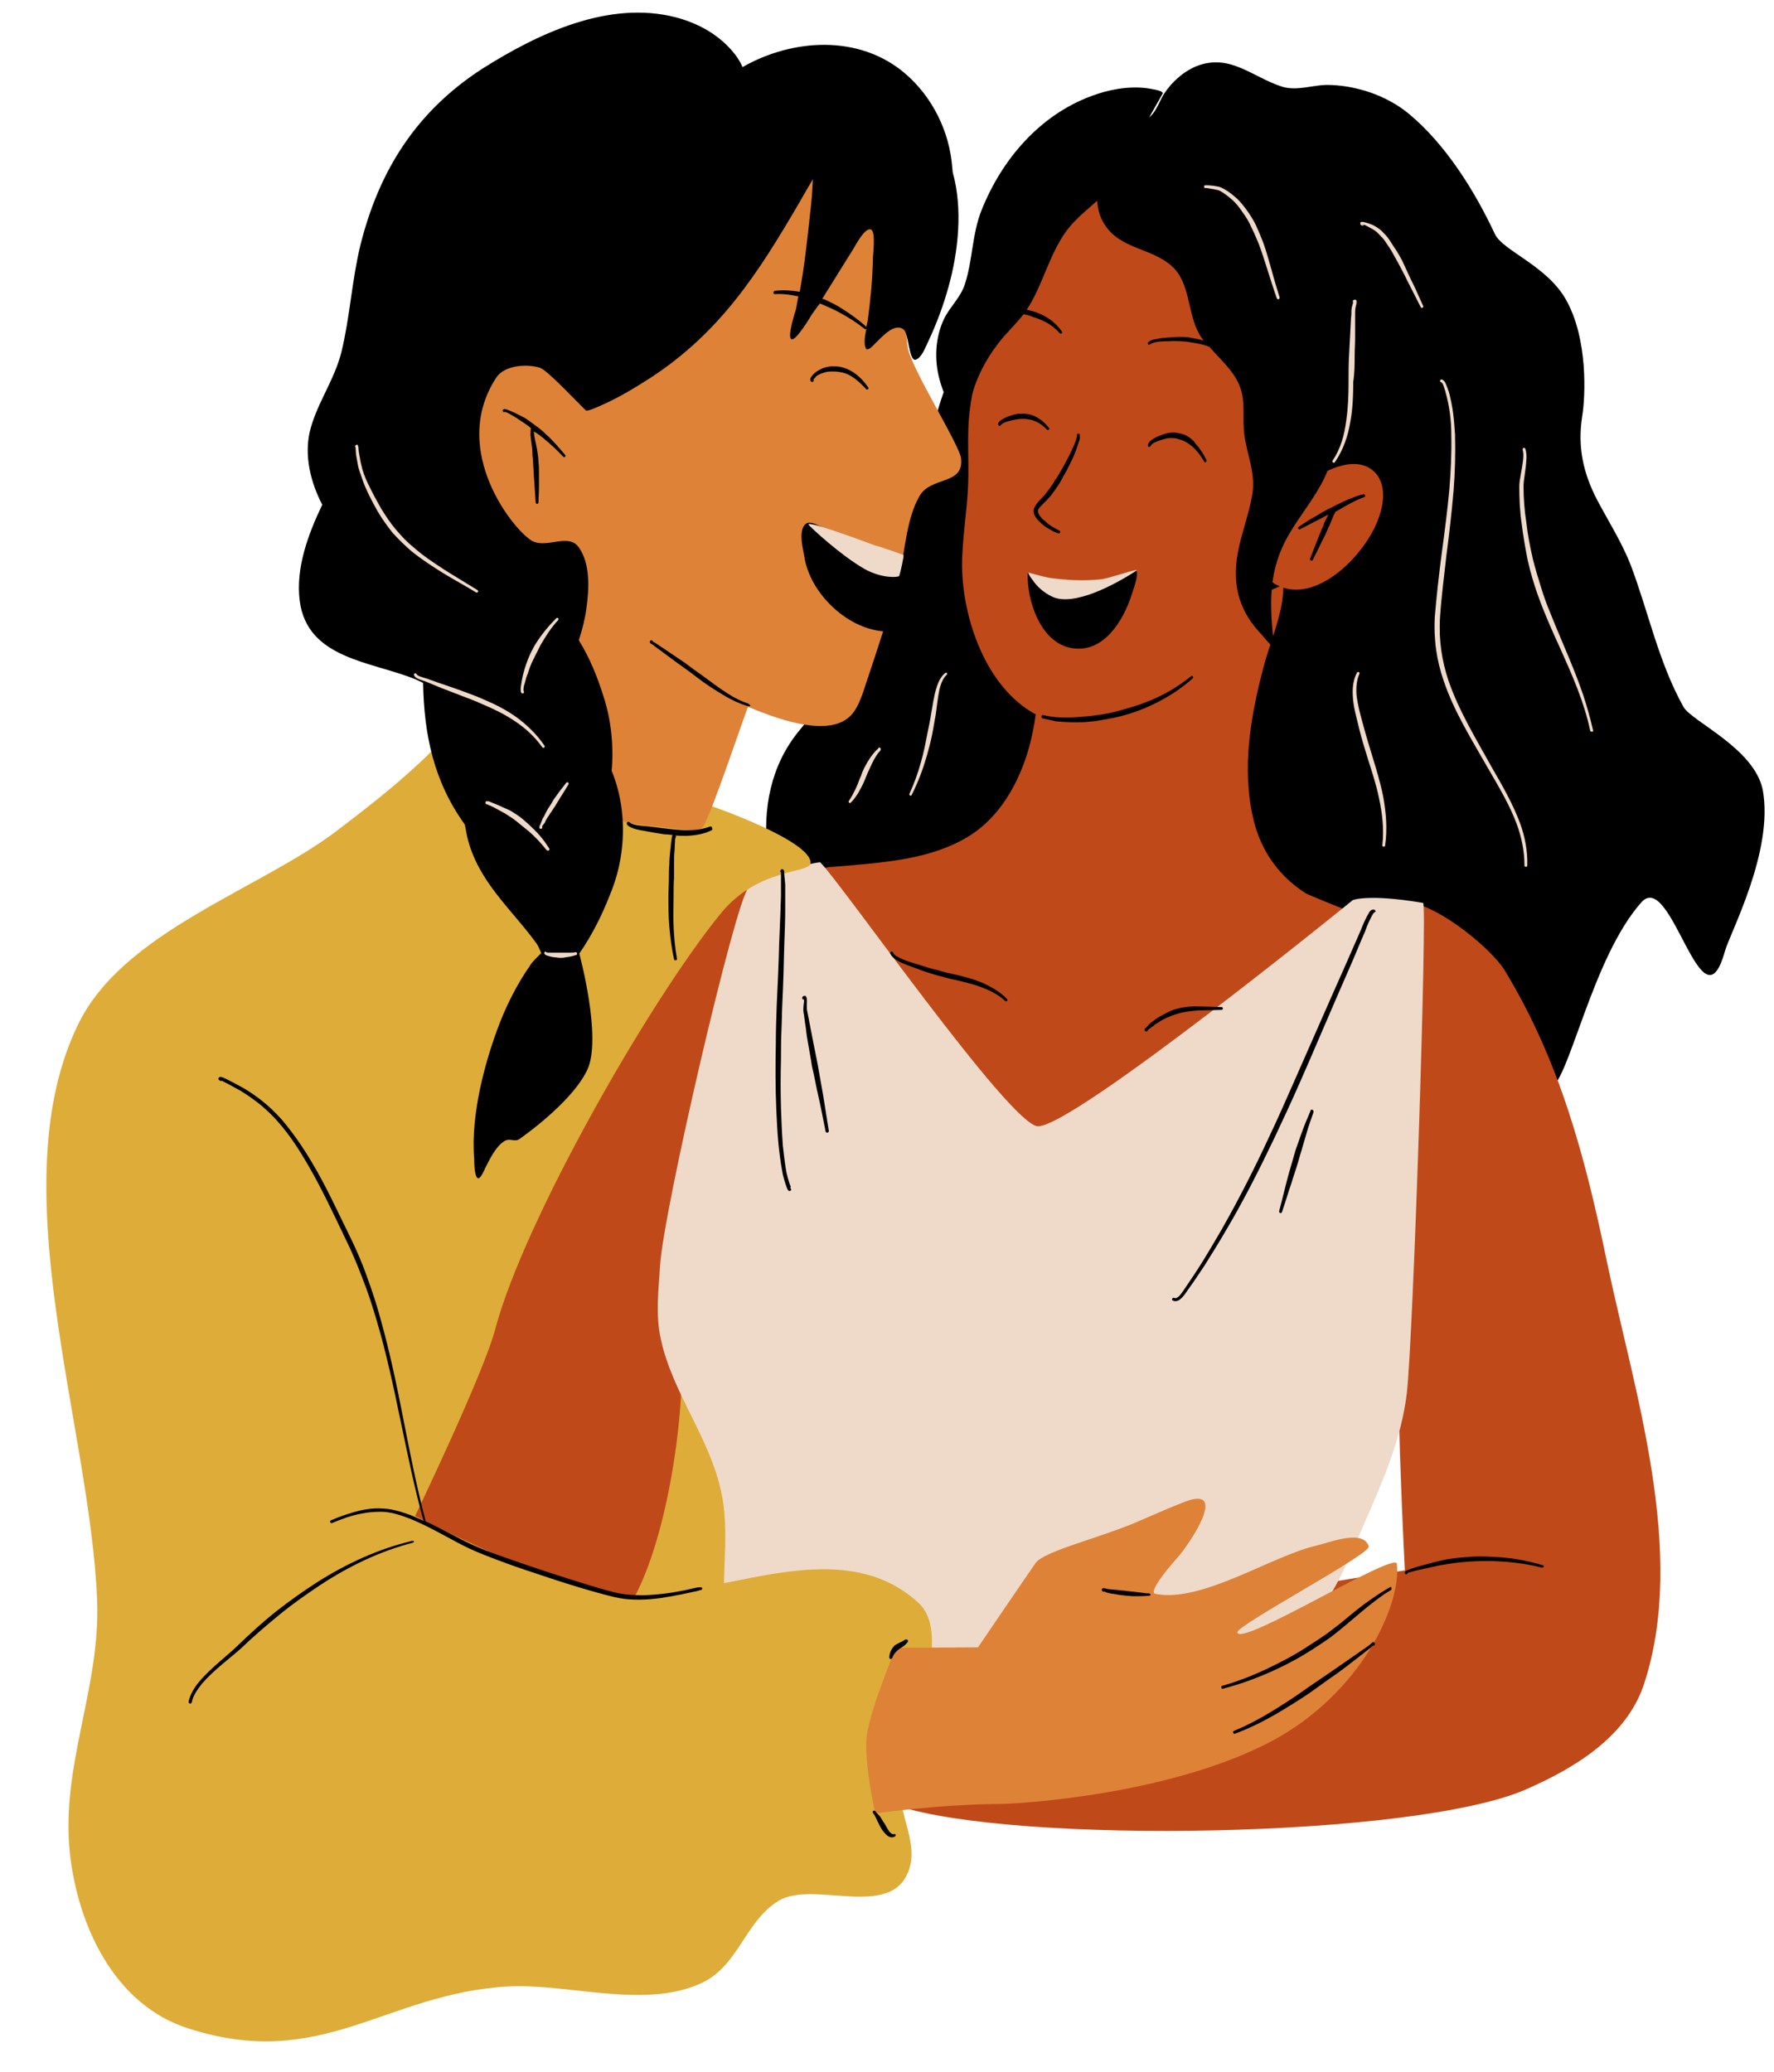
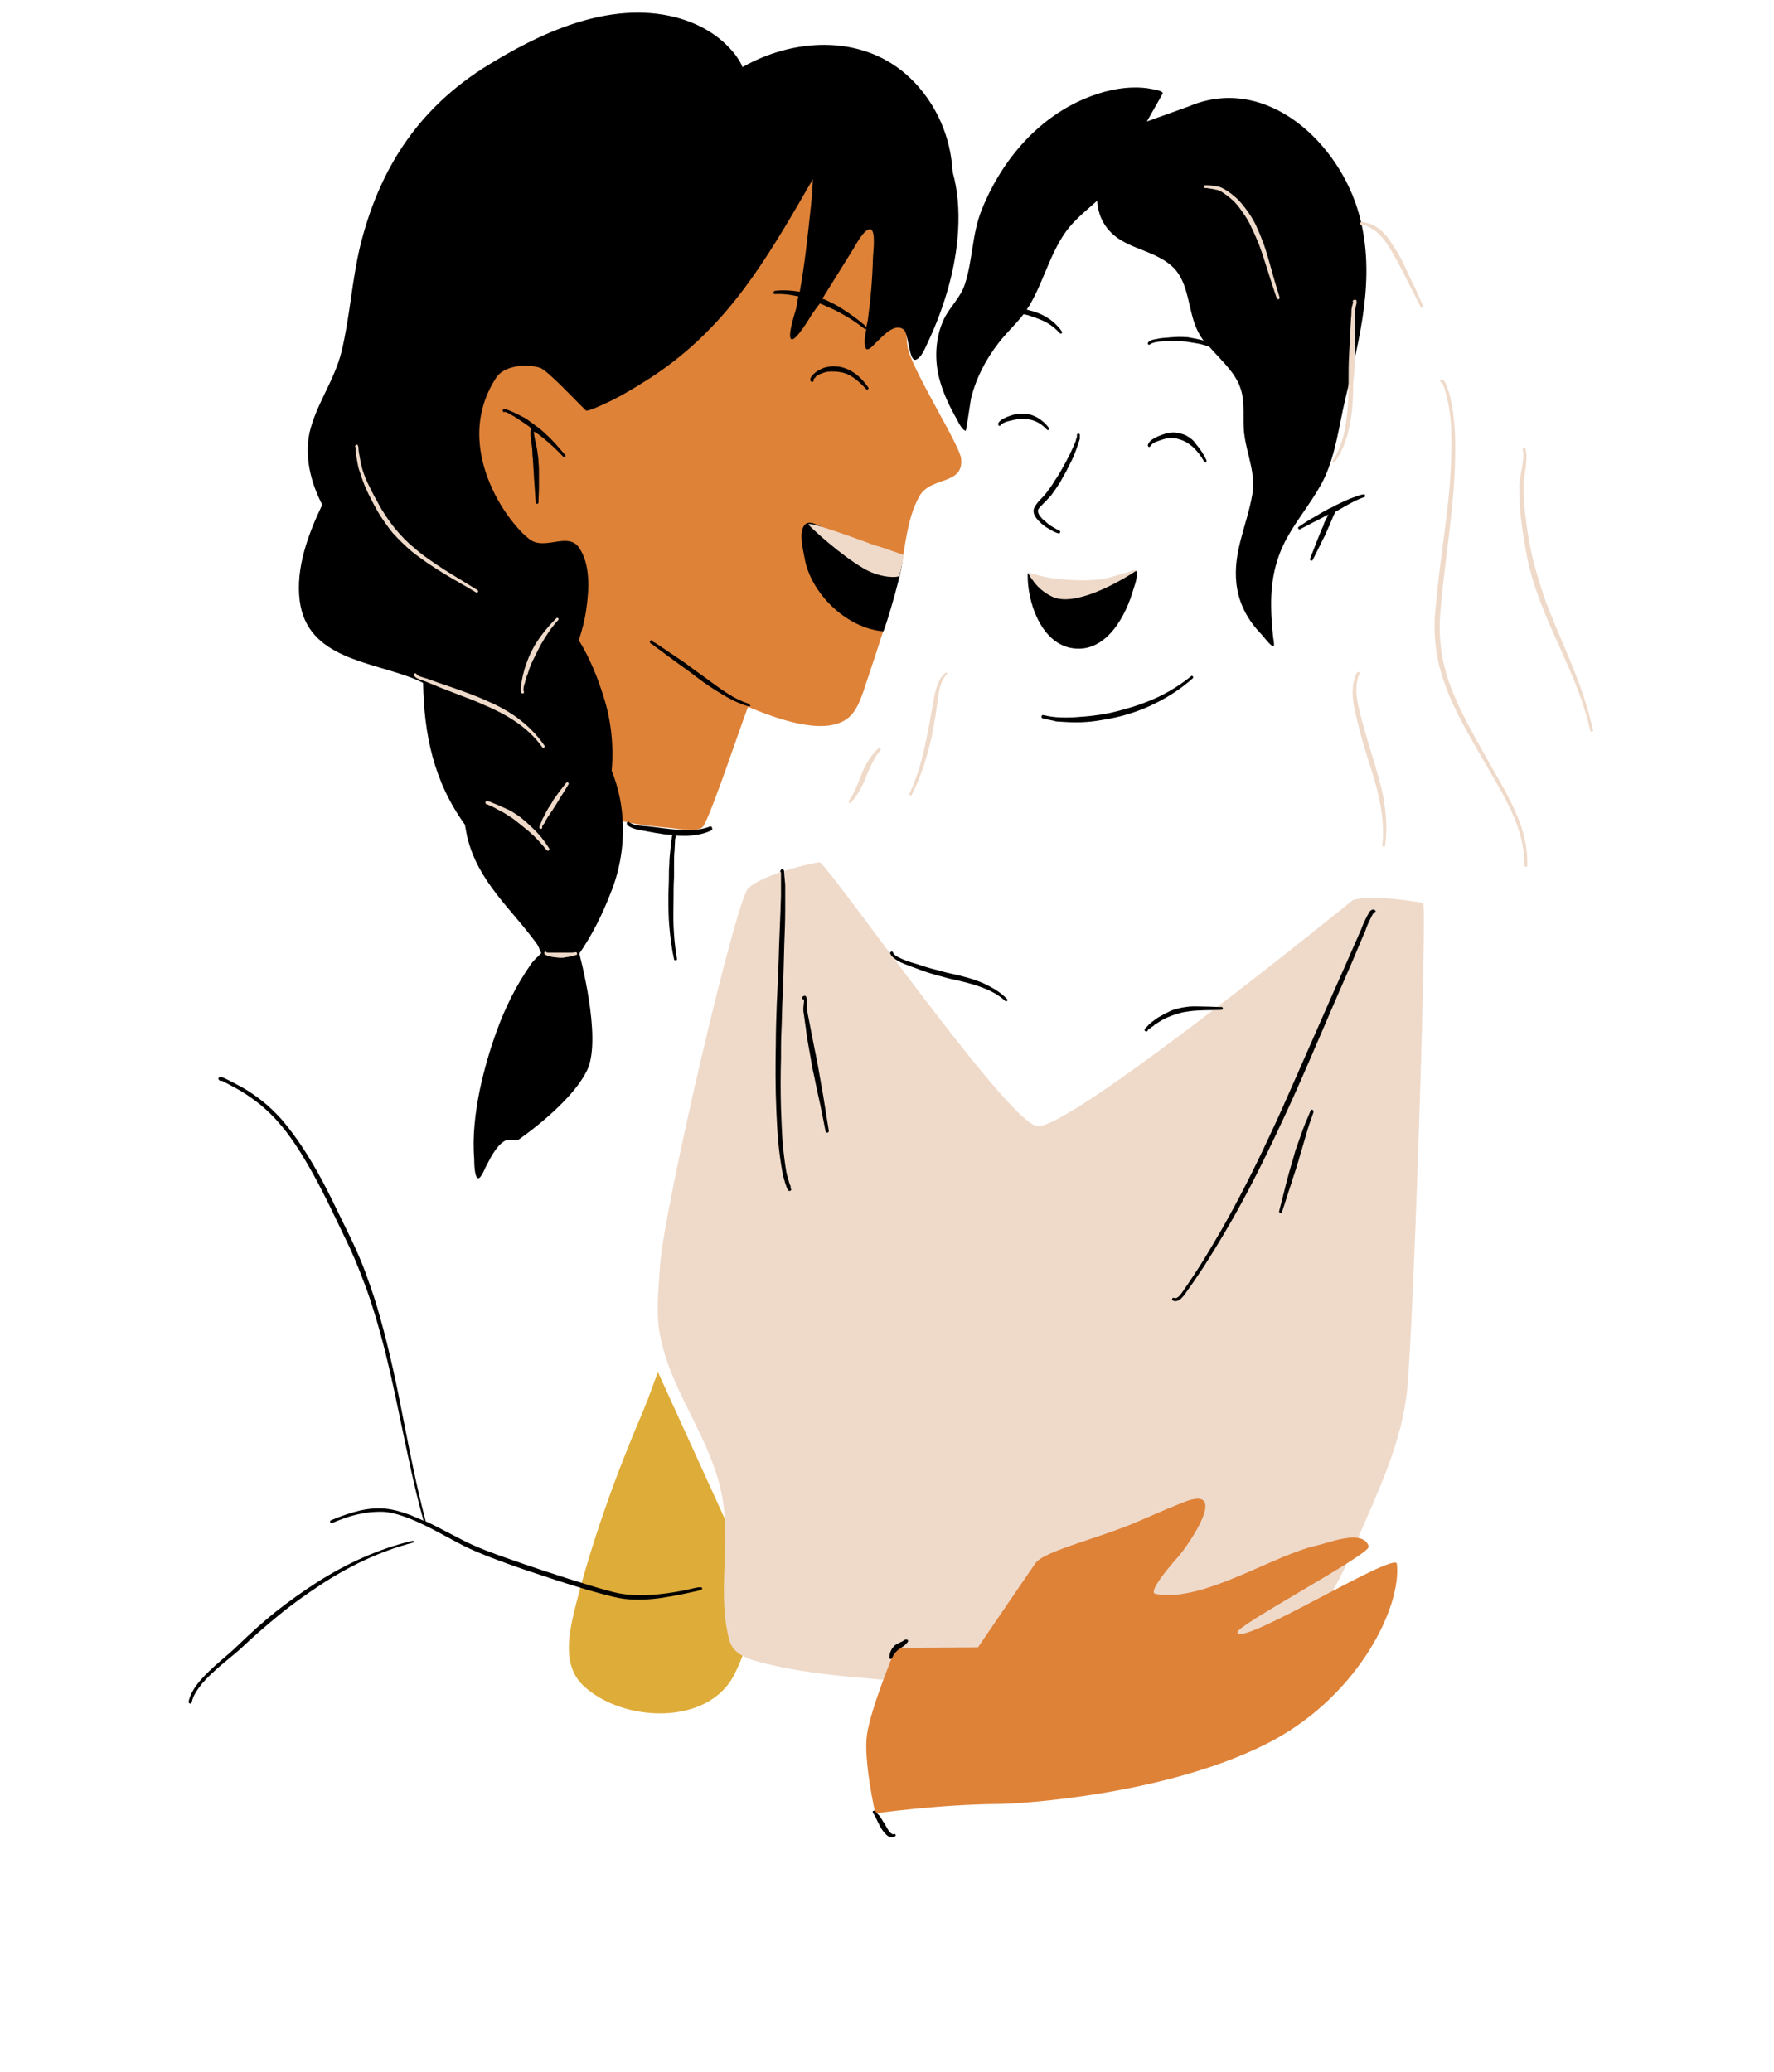
<svg xmlns="http://www.w3.org/2000/svg" height="441.7" preserveAspectRatio="xMidYMid meet" version="1.0" viewBox="-9.9 -2.7 378.2 441.7" width="378.2" zoomAndPan="magnify">
  <g id="change1_1">
-     <path clip-rule="evenodd" d="M357.8,200.2c-4.9,17.6-11.4-17.8-17.8-10.5c-10.4,11.7-15.3,37.6-19.3,39.6c-9.8,4.8-24.1-22.4-31.9-24.4 c-8.1-2-16.8-2.5-25-3.8c-8.2-1.3-16.5,2-24.5-0.7c-6.1-2.1-11.2-6.3-16.5-9.6c-6.2-3.9-13-7.3-20.2-9c-9.9-2.4-21.2-2-30.8,1.5 c-3.3,1.2-6.2,2.9-9,5.1c-1.9,1.5-4.2,4.6-6.2,1.6c-2.1-3.1-2.6-7.5-2.9-11.1c-1-9.2,0.7-18.3,6.6-25.6c5.8-7.1,8.2-10.5,12.2-19.1 c5.4-11.7,11.3-27.2,14.7-39.6c2.2-7.9,4.3-16.1,8.3-23.3c0.9-1.6,3.2-6.6,5.5-6.8L218.3,24c3.3-1.7,7.1-1.7,10.8-1.5 c1.6,0.1,3.8,0.8,5.3,0.2c1.9-0.7,2.8-3.7,3.8-5.3c1.7-2.6,4.1-4.8,7-6c7.2-2.8,11.9,2.4,18.3,4.4c3,0.9,6.3-0.3,9.3-0.4 c6.2,0,12.9,2.2,17.7,6.2c7.7,6.4,13.9,16.2,18.3,25.6c1.6,3.5,11,6.7,15.1,13.9c4.8,8.4,4.2,20.8,3.5,25c-1,6.5,0.2,12,3.2,17.8 c2.5,4.7,5.3,9.1,7.2,14c3.8,10.1,5.9,20.6,11.2,30.1c1.7,3.1,15.1,8.8,16.9,17.7C368.3,178.8,358.9,196.2,357.8,200.2z" fill="inherit" fill-rule="evenodd" />
-   </g>
+     </g>
  <g id="change2_1">
-     <path clip-rule="evenodd" d="M283.1,109.9c-3.1,6.4-11.7,15.1-19.4,12.7c-0.1,5.6-2.8,11.5-4.2,16.8c-2.8,10.6-4.8,22-2.1,32.9 c1.6,6.5,5.4,11.8,11,15.4c0.6,0.4,8.4,3.5,8.4,3.5c0,0.5-2,2.5-2.3,2.8c-2.5,3.2-5,6.5-7.6,9.8c-10,12.8-20.2,25.3-29.3,38.8 c-6.9,10.2-13.7,20.5-20.8,30.5c-1.6,2.3-5.2,8.7-8.5,8.8c-2,0.1-3.4-3.1-4.3-4.5c-3.2-5.1-6.8-9.9-10.1-15 c-11.2-17.1-21.4-34.9-29.2-53.8c-2.5-6-7.5-15.4-5.2-22.1c1.4-4.3,7.1-4.3,10.8-4.6c8.9-0.8,18.5-1.5,26.3-6.3 c6.7-4.1,10.8-11.5,12.9-19c0.6-2.3,1.1-4.6,1.4-7c-10.6-5.7-15.6-20.4-15.7-31.7c0-5.8,1.1-11.6,1.3-17.4 c0.2-5.1-0.3-10.2,0.3-15.3c0.6-5.4,2-10.7,3.9-15.8c3.1-8.5,7.4-16.8,13-24c1.5-1.9,3-3.8,4.7-5.4c0.1-0.1,1.5-1.5,1.8-1.1l15.6,3 c2.8,0.8,5.6,1.8,8.2,3.2c2,1,3.8,2.2,5.5,3.7c3,2.6,5.7,5.9,6.4,9.9c0.9,5.5-1.4,10.7,0.3,16.2c1.8,5.8,8.3,9,9.2,15.1 c1,6.3-5.8,12.9-6.9,19.1c-0.9,5.1-0.9,10.3-0.8,15.5l5.2-2.3c-0.7-0.3-1.4-0.7-2-1.2l4.7-15.7c-0.6-1.9,2.4-4.3,3.6-5.3 c3.7-2.9,11-6.3,14.6-1.4C286,102,284.7,106.6,283.1,109.9z" fill="#c04919" fill-rule="evenodd" />
-   </g>
+     </g>
  <g id="change3_1">
-     <path clip-rule="evenodd" d="M146.7,354.2c-5.6,11.2-23.9,10.3-32.2,2.5c-4.8-4.5-3-11.7-1.6-17.4c3.6-14.1,8.7-28.1,14.4-41.4 c2.3-5.4,4.8-10.8,7-16.2c0.7-1.7,1.4-3.5,2-5.2c0.3-0.9,1.4-3.7,1.1-2.8l14.4,31.6C153.3,320.4,153.7,340.2,146.7,354.2z" fill="#deac38" fill-rule="evenodd" />
+     <path clip-rule="evenodd" d="M146.7,354.2c-5.6,11.2-23.9,10.3-32.2,2.5c-4.8-4.5-3-11.7-1.6-17.4c3.6-14.1,8.7-28.1,14.4-41.4 c0.7-1.7,1.4-3.5,2-5.2c0.3-0.9,1.4-3.7,1.1-2.8l14.4,31.6C153.3,320.4,153.7,340.2,146.7,354.2z" fill="#deac38" fill-rule="evenodd" />
  </g>
  <g id="change2_2">
-     <path d="M153.4,183.5c-3,5.2-15.7,70-17.5,80.9c-0.5,3.1-2.8,5.3-3.1,8.5c-0.6,6.3,2.6,11.9,2.6,18.1 c-0.1,13.9-4.8,45.4-15.8,54.4c-15.3,12.5-45.1,1.1-43.1-21c2.3-25,14.6-51.1,23.2-74.4C104.7,236.1,127.2,196,153.4,183.5z M290.7,189.7c0.1,0,0.2,0,0.3,0C290.9,189.6,290.8,189.6,290.7,189.7z M332.7,266.4c-4.6-22.2-10-42.8-21.8-62.2 c-2.8-4.6-13.8-13.6-20-14.4c0.1,0.7-2.2,4.2-2.4,5.4c-0.5,2.9-0.5,5.9-0.5,8.9c-0.1,9.2,0,18.4,0.8,27.5 c1.7,19.5,0.7,38.6-0.4,58.1c-0.5,9,1.2,42.4,1.2,42.4s-87.9,12.6-101.6,26.8c-5.7,5.9-20.6,18.8-6.5,23.4 c25.2,8.2,110.1,6.9,133.9-3.5c10.3-4.5,21.5-11.2,25.2-22.5C349.8,328.2,338.5,294,332.7,266.4z" fill="#c04919" />
-   </g>
+     </g>
  <g id="change4_1">
    <path clip-rule="evenodd" d="M290,294.5c-1.2,9.7-5.1,18.6-9,27.5c-3.6,8.2-7.6,19.4-15.7,24.2c-9.3,5.5-22.1,5-32.4,6 c-12.5,1.1-25.1,3.5-37.7,4c-7.2,0.3-14.3-0.6-21.4-1.2c-7-0.6-14-1.4-20.8-3.1c-2.8-0.7-6.6-1.7-7.4-4.9 c-2.7-9.9,0.4-20.7-1.6-30.9c-2.3-12-10.4-21.4-13-33.2c-1.2-5.4-0.5-10.2-0.2-15.6c0.7-11.9,16.1-77.9,18.8-80.6 c3.3-3.3,16.1-6,15.4-5.5c4.3,4.1,40.3,55.8,46.3,56.2c7.3,0.5,67.2-48.2,67.2-48.2s3.2-1.4,15,0.6C294.4,190,291.4,282.8,290,294.5 z" fill="#efdaca" fill-rule="evenodd" />
  </g>
  <g id="change3_2">
-     <path clip-rule="evenodd" d="M181.9,378.1c-0.2,5.4,3.5,11.6,2.3,16.7c-2.9,12.6-20.6,3-28.2,7.8c-7.1,4.4-8.5,13.9-16.4,17.5 c-12.1,5.6-28.4,0-41.2,0.7c-26.3,1.5-39.6,18.2-68.3,8.9C14.4,424.6,6.7,407.8,5,392.4c-2-18.7,6.6-35.4,5.8-54.1 c-1.5-37-20.7-88.2-4.1-122.5c9.6-20,38.8-28.8,55.5-41.6c5.6-4.3,11.2-8.6,16.4-13.4c1.8-1.6,3.5-3.3,5.2-5.1 c0.9-1,3.8-2.9,2.5-3.2l52.5,15.7c3.7,1,24.4,8.5,24.1,13.1c-0.2,2.3-11.1,0.9-19.1,10.7c-15.2,18.6-42,65.6-48.1,88.6 c-2.4,9.3-17.1,39.9-17.1,39.9s30.4,15.8,43.2,16.9c20,1.8,46.7-14.5,64.2,1.7C194,346.8,182.3,369.3,181.9,378.1z" fill="#deac38" fill-rule="evenodd" />
-   </g>
+     </g>
  <g id="change5_1">
    <path clip-rule="evenodd" d="M175.1,141.9c-1,2.8-1.9,6.9-4.5,8.7c-5.2,3.7-15.7-0.4-21-2.6c-0.4,0.5-7.8,22.9-9.6,25.5 c-1,1.4-5.8,0.4-7.2,0.3c-7-0.6-14.8-1.7-20.6-5.9c-11.4-8.1-7.3-20.7-5-32.4c1.2-6,2.2-12.1,3.2-18.1c-3.5-0.2-7,0.2-9.9-2.1 c-8-6.5-12.5-20.8-9.2-32.6c1.8-6.4,7.5-9.7,13.9-7.7c2.7,0.8,4.9,2.4,6.7,4.6c0.1,0.1,2.1,3,1.6,3.1l0.1,0.8 c0.1-0.3,0.2-0.6,0.3-0.9c2.5-6.4,6.4-12.3,10.9-17.5c2.6-3,5.3-5.9,8.3-8.5c2.4-2.2,4.9-4.2,7.6-6c8.9-6.3,30.8-28,39.8-15.1 c5.4,7.7,1.8,27.1,3.1,35.8c0.7,4.5,11.2,21,11.4,23.8c0.6,5.7-6.5,3.7-8.9,8c-3,5.3-3,12.4-4.6,18.1 C179.7,128.1,177.4,135,175.1,141.9z M287.9,330.7c-0.3-2.8-33.5,17.9-34,14.6c-0.2-1.5,28.5-16.7,28-18.3 c-1.1-3.8-8.5-0.8-11.1-0.2c-9.4,2.1-24.5,12.3-34.4,10.3c-1.8-0.4,4.3-7.3,4.8-7.8c2.6-3,11-15.5,1.4-11.8c-1.2,0.5-2.5,1-3.7,1.5 c-1.9,0.8-3.9,1.7-5.8,2.5c-8.1,3.6-20.3,6.4-22.2,9c-0.6,0.8-12.3,18-12.3,18l-17.5,0.1c0,0-5.4,12.8-6.2,18.7 c-0.7,5.5,1.8,16.6,1.8,16.6s13.4-1.9,26.1-2c4.8,0,37-2,58.6-13.5C280,358.4,288.9,339.7,287.9,330.7z" fill="#de8238" fill-rule="evenodd" />
  </g>
  <g id="change1_2">
    <path clip-rule="evenodd" d="M163.7,78c-0.1,0.1-0.2,0.2-0.2,0.2l0,0l0,0l0,0l0,0c0.1,0.1,0.1,0.3,0,0.4s-0.3,0.2-0.4,0.1 c-0.3-0.2-0.3-0.5-0.2-0.8c0.2-0.4,0.6-0.8,0.7-0.9c0.5-0.5,1.1-0.8,1.7-1.1c0.6-0.3,1.3-0.4,2-0.5c0.7,0,1.3,0,1.9,0.1 c1,0.2,1.9,0.6,2.7,1.1c1.3,0.8,2.4,2,3.3,3.3c0.1,0.1,0.1,0.3-0.1,0.4c-0.1,0.1-0.3,0.1-0.4-0.1c-1-1.1-2.1-2.1-3.3-2.8 c-0.7-0.4-1.5-0.7-2.4-0.8c-0.5-0.1-1.1-0.1-1.7-0.1c-0.6,0-1.2,0.1-1.7,0.3c-0.6,0.2-1.1,0.4-1.6,0.8 C164.1,77.6,163.9,77.8,163.7,78z M163.2,64.3c-0.3,0.5-3.5,5.9-4.4,5.3c-0.9-0.5,0.8-5.7,1-6.4c0.2-0.9,0.3-1.8,0.5-2.7 c-1.7-0.4-3.4-0.6-5-0.5c-0.2,0-0.3-0.1-0.3-0.3s0.1-0.3,0.3-0.4c1.7-0.2,3.5-0.1,5.3,0.2c1-5.5,1.6-11,2.2-16.6 c0.3-2.5,0.5-4.9,0.6-7.4c-1,1.7-2,3.4-2.9,5c-8.8,15.1-16.9,27.7-31.8,37.4c-3.3,2.1-6.7,4.2-10.4,5.8c-0.2,0.1-3,1.4-3.3,1.1 c-1.9-1.8-8.2-8.6-9.8-9.1c-2.9-0.9-7.6-0.5-9.3,2.1c-10.2,15.6,4,33,7.8,34.9c3.2,1.5,7.6-1.8,9.8,1.3c2.5,3.5,2.2,9,1.6,13.1 c-0.3,2.3-0.9,4.5-1.6,6.7c2.3,3.7,4,7.9,5.3,12.1c1.5,4.6,2.2,10.2,1.7,15.7c1.5,3.7,2.3,7.6,2.4,11.8c0.1,5-0.8,9.9-2.7,14.5 c-1.7,4.4-3.9,8.8-6.6,12.7c0,0,4.9,18,1.7,24.8c-2.5,5.3-9.5,11.2-14.4,14.7c-1.1,0.8-2.1-0.3-3.3,0.5c-1.9,1.2-3.1,3.9-4.1,5.8 c-0.1,0.3-1,2.3-1.5,2.1c-0.8-0.3-0.8-3.5-0.8-4.1c-0.4-4.9,0.2-9.9,1.2-14.8c0.9-4.2,2.1-8.4,3.6-12.5c1.8-5,4.2-9.8,7.2-14.1 c0.5-0.8,1.4-1.6,2.3-2.5c-0.4-0.9-0.7-1.6-0.9-1.9c-5.5-7.6-12.6-13.3-14.9-22.9c-0.1-0.5-0.3-1.5-0.5-2.6 c-6.7-9.3-8.7-19.3-8.9-30.2c-0.5-0.3-1.1-0.5-1.7-0.8c-9.3-3.8-23-4.3-24.6-16.7c-0.9-7,1.8-14.2,4.8-20.5 c-2.5-4.8-3.8-10.3-2.7-15.4c1.4-6,5.3-11.1,6.8-17.2c1.8-7.4,2.2-15.1,4-22.6c4-16.1,12-28.7,26.1-37.8 C104.9,4.4,119.9-2.7,134.2,1c4.9,1.3,9.4,3.8,12.6,7.9c0.6,0.8,1.2,1.7,1.6,2.7c10.7-6.1,24.9-7,34.7,1.4c5.8,5,9.4,12.3,10,19.9 c0,0.3,0.1,0.7,0.1,1.1c2.2,7.8,1.2,17-0.9,24.5c-1.1,4-2.6,8-4.4,11.8c-0.5,1-1.3,3.3-2.6,3.7c-1.4,0.4-1.5-5.6-2.5-6.4 c-2-1.7-4.8,1.7-6.1,2.9c-0.3,0.3-1.6,1.8-2,1.1c-0.5-1-0.2-2.7,0.1-4.2c-0.1,0.1-0.3,0.1-0.4,0c-1.5-1.2-3.3-2.4-5.2-3.4 c-1.2-0.7-2.5-1.2-3.8-1.8c-0.2-0.1-0.4-0.1-0.5-0.2C164.3,62.7,163.8,63.5,163.2,64.3z M165.4,61c0.1,0,0.2,0.1,0.4,0.1 c1.3,0.6,2.6,1.2,3.8,2c1.9,1.2,3.7,2.5,5.1,3.8c0,0,0,0.1,0.1,0.1c0.1-0.5,0.2-1,0.3-1.4c0.6-4.4,1-8.8,1.1-13.2 c0-0.9,0.7-5.9-0.5-6.2c-1.3-0.3-3.2,3.4-3.7,4.2C169.8,53.9,167.6,57.5,165.4,61z M190.4,78.2c0.8,3,2.2,5.9,3.7,8.5 c0.2,0.4,1.2,2.5,1.9,2.4c0.1,0,1-6.3,1.1-6.8c1.1-4.4,3.1-8.3,5.9-11.9c1.6-2.1,3.7-4,5.3-6.1l0,0c0.7,0.1,1.4,0.3,2.1,0.6 c0.7,0.2,1.4,0.5,2.1,0.8c1.3,0.6,2.5,1.5,3.5,2.6c0.1,0.1,0.3,0.2,0.4,0.1c0.1-0.1,0.2-0.3,0.1-0.4c-0.9-1.3-2.1-2.4-3.5-3.2 c-0.7-0.4-1.4-0.7-2.2-1c-0.6-0.2-1.2-0.3-1.8-0.5c0.2-0.4,0.5-0.7,0.7-1.1c2.9-5,4.3-10.9,7.7-15.6c2-2.7,4.4-4.5,6.6-6.5 c0.1,1.4,0.4,2.7,0.9,3.8c3.1,6.7,10.5,5.9,15.2,10.3c3.6,3.4,3.2,9.3,5.3,13.6c0.4,0.8,0.8,1.5,1.3,2.1c-1.1-0.3-2.2-0.5-3.3-0.7 c-1.2-0.1-2.3-0.1-3.5,0c-0.8,0.1-1.5,0.1-2.3,0.2c-0.5,0.1-1,0.2-1.6,0.3c-0.1,0-0.7,0.2-0.9,0.4c-0.2,0.1-0.3,0.3-0.3,0.4 c0,0.2,0.1,0.3,0.3,0.3c0.1,0,0.2-0.1,0.3-0.2l0,0l0,0v-0.1v0.1c0.1,0,0.2,0,0.2-0.1c0.2-0.1,0.5-0.1,0.6-0.2c0.5-0.1,1-0.2,1.5-0.2 c0.8-0.1,1.5,0,2.3-0.1c0.8,0,1.6,0,2.4,0.1c0.5,0,1.1,0.1,1.6,0.2c1.3,0.2,2.6,0.4,3.8,0.9h0.1c2.4,2.8,5.4,5.3,6.6,8.7 c1.2,3.3,0.4,6.8,0.9,10.2c0.6,4.3,2.4,8.1,1.7,12.5c-1.1,6.6-4.2,12.3-3.4,19.2c0.5,4.2,2.4,7.7,5.3,10.7c0.4,0.4,2,2.6,2.6,2.6 c0.3,0-0.1-2-0.1-2.1c-0.2-2.1-0.4-4.2-0.4-6.3c-0.1-5.5,0.9-10.5,3.7-15.3c2.4-4.2,5.6-7.9,7.7-12.3c2.4-5.2,3.1-11.2,4.4-16.7 c3-12.9,6.6-25.9,3-39.2c-4.1-15.3-19.8-30.3-36.4-23.2l-8.9,3.2l3.4-6c0-0.7-3-1-3.4-1.1c-4-0.5-8.2,0.3-11.9,1.7 c-11,4.1-19,13.5-23.3,24.2c-2.1,5.2-1.9,10.7-3.6,15.9c-0.9,2.8-3.1,4.7-4.4,7.3C189.4,69.3,189.3,74.2,190.4,78.2z M139.8,335.9 c0,0.1,0,0.2-0.1,0.3c-0.1,0.1-0.2,0.1-0.3,0.1l-0.7,0.2c-1.4,0.3-4.4,1-7.8,1.5c-2.9,0.4-6.1,0.5-8.8,0c-2.6-0.5-9.3-2.4-16.1-4.7 c-2.7-0.9-5.5-1.8-7.9-2.7c-3.3-1.2-6.1-2.3-7.8-3.1c-3.5-1.6-8.4-4.7-13-6.5c-2.1-0.8-4.1-1.4-5.9-1.4c-1.5,0-2.9,0.1-4.3,0.4 c-2.1,0.4-4.1,1.1-6.2,2c-0.2,0.1-0.3,0-0.4-0.2c-0.1-0.2,0-0.3,0.2-0.4c2.1-0.9,4.2-1.6,6.3-2.1c1.4-0.3,2.9-0.5,4.4-0.4 c1.9,0,4,0.6,6.2,1.4c0.9,0.4,1.9,0.8,2.8,1.2c-2-7.1-3.4-14.2-4.9-21.3c-1.5-7.2-3-14.3-5.1-21.4c-0.9-3-1.8-5.9-3-8.9 c-1.1-2.9-2.3-5.8-3.7-8.6c-2.4-5-4.9-10.4-7.8-15.4c-1.9-3.3-4-6.6-6.5-9.4c-1.1-1.3-2.4-2.5-3.8-3.7c-1.4-1.1-2.8-2.1-4.3-3 c-0.9-0.5-2.9-1.6-3.9-2.1c-0.1,0.1-0.3,0.1-0.4,0c-0.2-0.1-0.2-0.2-0.3-0.3s-0.1-0.2,0-0.2c0-0.1,0.1-0.2,0.2-0.3 c0.1,0,0.2,0,0.4,0c0.7,0.2,3.3,1.6,4.4,2.2c1.6,0.9,3,1.9,4.4,3s2.7,2.4,3.9,3.7c2.5,2.9,4.7,6.1,6.7,9.5c3,5,5.4,10.4,7.9,15.4 c1.4,2.9,2.7,5.8,3.7,8.7c1.1,3,2.1,6,2.9,9c2,7.1,3.5,14.3,4.9,21.5c1.4,7.1,2.8,14.3,4.7,21.5c0,0.1,0,0.2,0,0.2 c3.6,1.7,7.1,3.7,9.7,4.9c1.7,0.8,4.5,1.9,7.7,3c2.5,0.9,5.2,1.8,7.9,2.7c6.7,2.2,13.4,4.3,16,4.8c1.6,0.3,3.4,0.4,5.1,0.4 c4.4-0.1,8.8-1,10.8-1.5c0.5-0.1,0.9-0.2,1.1-0.2c0.1,0,0.2,0,0.3,0C139.7,335.7,139.8,335.8,139.8,335.9z M37.5,226.9 C37.5,226.9,37.5,226.8,37.5,226.9C37.4,226.9,37.5,226.9,37.5,226.9z M139.3,335.7c-0.1,0.1-0.1,0.3-0.1,0.4 C139.2,336,139.2,335.8,139.3,335.7z M176.8,383.5L176.8,383.5C176.9,383.5,176.9,383.4,176.8,383.5L176.8,383.5L176.8,383.5 L176.8,383.5z M180.7,388.3c-0.1,0.1-0.3,0-0.4,0c-0.2-0.1-0.4-0.3-0.6-0.5c-0.3-0.4-0.6-1-0.9-1.5c-0.1-0.2-0.2-0.4-0.4-0.6 c-0.2-0.4-0.5-0.8-0.6-1c0-0.1-0.7-0.8-1-1.1l0,0l0,0l0,0l0,0v-0.1l0,0c0,0,0,0-0.1-0.1s-0.3-0.1-0.5,0c0,0-0.1,0.2,0,0.4 c0,0,0,0.1,0.1,0.1c0.2,0.3,0.7,1.2,0.7,1.3c0.1,0.2,0.2,0.5,0.4,0.8c0.1,0.3,0.3,0.6,0.4,0.8c0.3,0.6,0.8,1.2,1.2,1.6 c0.6,0.6,1.3,0.8,1.9,0.4c0.2-0.1,0.2-0.3,0.1-0.4C181,388.3,180.8,388.3,180.7,388.3z M183,346.9c-0.3,0.2-0.6,0.4-0.9,0.5 c-0.2,0.1-0.4,0.2-0.6,0.3c-0.2,0.1-0.4,0.2-0.5,0.3c-0.2,0.1-0.4,0.3-0.5,0.5c-0.2,0.2-0.3,0.4-0.4,0.6c-0.2,0.4-0.4,0.9-0.4,1.5 c0,0.2,0.1,0.3,0.2,0.4c0.2,0,0.3-0.1,0.4-0.2c0.2-0.5,0.4-0.9,0.7-1.2c0.2-0.2,0.3-0.3,0.5-0.5c0.1-0.1,0.3-0.2,0.4-0.3 c0.3-0.2,0.6-0.4,0.9-0.6c0.3-0.2,0.5-0.5,0.8-0.8c0.1-0.1,0.1-0.3,0-0.5C183.3,346.8,183.1,346.8,183,346.9z M78,325.8 c-7.2,1.7-13.9,4.8-20.1,8.7c-3.1,2-6.1,4.1-9,6.4s-5.6,4.8-8.2,7.3c-1.9,1.9-5.7,4.7-8.1,7.6c-1.2,1.4-2,2.9-2.3,4.3 c0,0.2,0.1,0.3,0.3,0.4c0.2,0,0.3-0.1,0.4-0.3c0.2-1.3,1.1-2.6,2.2-4c2.5-2.9,6.2-5.6,8.2-7.4c2.6-2.5,5.4-4.9,8.2-7.2 c2.8-2.3,5.8-4.4,8.8-6.4c6.1-4,12.7-7.2,19.7-9c0.2,0,0.3-0.2,0.2-0.4C78.3,325.9,78.2,325.8,78,325.8z M158.7,250.7 c0.1,0.1,0.1,0.3,0,0.4c-0.1,0.1-0.2,0.1-0.3,0.1s-0.2,0-0.3-0.2c-0.1-0.1-0.2-0.3-0.3-0.6c-0.4-1-0.9-3-0.9-3.2 c-0.4-2.2-0.7-4.4-0.9-6.7c-0.2-2.2-0.3-4.5-0.4-6.7c-0.2-4.7-0.2-9.3-0.1-14c0-2.8,0.1-5.6,0.2-8.4c0.2-4.2,0.4-8.4,0.5-12.6 c0.1-2.5,0.2-5,0.3-7.5c0-1.1,0.1-2.1,0.1-3.2c0-0.7,0-1.3,0-2c0-0.4,0-0.9,0-1.3c0-0.3,0-0.8,0-1.3c0-0.1,0-0.1,0-0.2l0,0 c-0.2-0.1-0.2-0.3-0.1-0.4c0.1-0.3,0.3-0.3,0.4-0.3c0.1,0,0.2,0.1,0.3,0.2c0.1,0.2,0.1,1.4,0.2,1.9c0,0.4,0.1,0.9,0.1,1.3 c0,0.7,0,1.3,0,2c0,1.1,0,2.1,0,3.2c0,2.5-0.1,5-0.2,7.5c-0.1,4.1-0.2,8.2-0.4,12.2c-0.1,2-0.1,4.1-0.2,6.1c-0.1,2-0.1,4.1-0.1,6.1 c-0.1,3.5-0.1,7,0,10.5c0.1,2.7,0.2,5.3,0.4,8c0.2,1.8,0.4,3.5,0.7,5.3c0,0.2,0.6,2.7,1,3.4l0,0 C158.5,250.6,158.6,250.7,158.7,250.7z M156.5,183.4C156.5,183.4,156.5,183.3,156.5,183.4C156.4,183.4,156.4,183.4,156.5,183.4z M165.6,230.9c0.4,2.5,0.8,5,1.2,7.5c0,0.2-0.1,0.3-0.3,0.4c-0.2,0-0.3-0.1-0.4-0.3c-0.5-2.6-1-5.2-1.6-7.8 c-0.4-1.7-0.7-3.5-1.1-5.2c-0.2-0.8-0.3-1.5-0.4-2.2c-0.2-1.1-0.4-2.3-0.6-3.4c-0.2-1.1-0.4-2.3-0.5-3.4c-0.2-1.1-0.3-2.3-0.5-3.4 c-0.1-0.5,0-1.5,0.1-2.2c0-0.2,0-0.4,0-0.5c-0.1,0-0.2,0-0.3-0.1s-0.1-0.3,0-0.5c0.2-0.2,0.4-0.2,0.5-0.2c0.2,0,0.3,0.2,0.4,0.6 c0.1,0.6-0.1,2,0.1,2.7l1.3,6.7c0.3,1.5,0.6,3,0.9,4.5C164.8,226.4,165.2,228.6,165.6,230.9z M161.8,210.3 C161.7,210.3,161.7,210.3,161.8,210.3L161.8,210.3C161.7,210.3,161.8,210.3,161.8,210.3z M283,191.2c-0.1,0-0.3,0-0.5,0.1 s-0.4,0.3-0.6,0.7c-0.7,1.1-1.6,3.3-1.6,3.4c-1.2,2.7-2.4,5.5-3.6,8.2c-0.8,1.8-1.6,3.6-2.4,5.4c-2.7,6.1-5.4,12.3-8.1,18.4 c-1.8,4.1-3.6,8.2-5.5,12.2c-3.1,6.7-6.5,13.4-10.2,19.9c-1.4,2.4-2.8,4.8-4.3,7.2c-1,1.6-2,3.1-3.1,4.7c-0.3,0.4-0.9,1.4-1.5,2.1 c-0.4,0.4-0.8,0.7-1.2,0.5c-0.2-0.1-0.3,0-0.4,0.2c-0.1,0.2,0,0.3,0.2,0.4c0.5,0.2,1,0.1,1.5-0.3c0.8-0.6,1.6-2,2-2.5 c1.1-1.5,2.1-3.1,3.2-4.7c1.5-2.4,3-4.8,4.4-7.2c3.8-6.4,7.2-13.1,10.4-19.8c1.9-4,3.8-8.1,5.6-12.2c2.7-6.1,5.3-12.3,8-18.5 c0.8-1.8,1.6-3.7,2.4-5.5c1.2-2.7,2.3-5.5,3.5-8.2c0-0.1,0.4-1.2,0.9-2.2c0.3-0.6,0.6-1.3,0.9-1.6l0.1-0.1H283h0.1l0,0l0,0 c0.1,0,0.2-0.1,0.3-0.2C283.3,191.4,283.2,191.3,283,191.2z M269.9,233.9c-0.2-0.1-0.4,0-0.4,0.2c-0.7,1.6-1.4,3.3-2,5 c-0.4,1.1-0.8,2.3-1.2,3.4c-0.2,0.7-0.4,1.4-0.6,2.1c-0.3,1-0.6,2.1-0.9,3.1c-0.7,2.6-1.3,5.2-2,7.8c0,0.2,0,0.3,0.2,0.4 c0.2,0.1,0.3,0,0.4-0.2c0.7-2,1.3-4.1,2-6.1c0.4-1.4,0.9-2.7,1.3-4.1c0.3-0.9,0.5-1.8,0.8-2.7c0.4-1.4,0.8-2.7,1.2-4.1 c0.4-1.4,0.9-2.8,1.4-4.2C270.2,234.2,270.1,234,269.9,233.9z M244.4,141.9c0.1-0.1,0.1-0.3,0-0.4c-0.1-0.1-0.3-0.2-0.4,0 c-2.9,2.3-6.1,4.2-9.6,5.5c-1.7,0.7-3.5,1.2-5.3,1.7s-3.6,0.9-5.4,1.1c-1.4,0.2-2.8,0.3-4.2,0.4c-1.4,0.1-2.8,0.1-4.3,0 c-0.1,0-1.8-0.2-2.4-0.4c0,0,0,0-0.1,0l0,0l0,0l0,0h-0.1l0,0l0,0c-0.1-0.1-0.3-0.1-0.4,0.1c-0.1,0.1-0.1,0.3,0,0.4 c0,0.1,0.2,0.2,0.4,0.2c0.7,0.2,2.5,0.5,2.6,0.6c1.4,0.1,2.9,0.2,4.3,0.2c1.5,0,2.9-0.1,4.3-0.3c1.9-0.3,3.7-0.6,5.6-1.1 c1.8-0.5,3.6-1.1,5.4-1.9C238.4,146.4,241.6,144.4,244.4,141.9z M212.8,149.8C212.8,149.7,212.8,149.7,212.8,149.8 C212.8,149.7,212.8,149.8,212.8,149.8L212.8,149.8z M271.8,110.3c-0.2,0.5-0.4,1-0.6,1.5c-0.3,0.7-0.6,1.5-0.9,2.3s-0.6,1.5-0.9,2.3 c-0.1,0.2,0,0.3,0.2,0.4s0.3,0,0.4-0.2c0.5-1,1-2,1.5-3c0.3-0.7,0.7-1.4,1-2c0.2-0.4,0.3-0.7,0.5-1.1s0.3-0.8,0.5-1.1l0.9-2.2 c0.1-0.2,0.3-0.5,0.4-0.8c0.1,0,0.2-0.1,0.2-0.1c1.1-0.6,2.2-1.3,3.2-1.8c1.1-0.6,2.1-1,2.7-1.2c0.2,0,0.3-0.2,0.2-0.4 c0-0.2-0.2-0.3-0.4-0.2c-0.7,0.1-1.7,0.5-3,1c-0.9,0.4-1.8,0.8-2.8,1.3c-0.5,0.3-1.1,0.6-1.6,0.8c-0.5,0.3-1.1,0.6-1.6,0.9 c-0.7,0.4-1.3,0.8-1.9,1.1c-1.2,0.7-2.2,1.4-2.8,1.8c-0.2,0.1-0.2,0.3-0.1,0.4c0.1,0.2,0.3,0.2,0.4,0.1c0.6-0.3,1.6-0.8,2.7-1.4 c0.8-0.4,1.8-0.9,2.7-1.4c0.2-0.1,0.4-0.2,0.6-0.3l-0.9,1.8C272.3,109.4,272,109.8,271.8,110.3z M212.3,104.9c0.5-0.5,1.2-1.2,1.9-2 c0.6-0.8,1.2-1.7,1.8-2.6c0.5-0.9,1-1.8,1.5-2.7c0.4-0.8,0.8-1.6,1.2-2.4s0.7-1.7,1-2.5c0.1-0.3,0.2-0.6,0.3-0.9s0.2-0.6,0.3-0.9 c0-0.2,0-0.7,0-0.9c0-0.4-0.6-0.2-0.6-0.1V90l0,0c0,0.2,0,0.6-0.1,0.7c-0.1,0.2-0.1,0.5-0.2,0.7c-0.1,0.3-0.3,0.7-0.4,1 c-0.3,0.6-0.6,1.3-0.9,1.9c-0.5,1-1,1.9-1.5,2.8s-1,1.8-1.6,2.6c-0.5,0.9-1.1,1.7-1.7,2.5c-0.6,0.8-1.2,1.4-1.7,1.9 c-0.5,0.6-0.9,1.1-1.1,1.7c-0.2,0.8,0.1,1.7,1.4,2.9c0.2,0.2,0.4,0.4,0.7,0.6c0.2,0.2,0.5,0.4,0.7,0.5c0.4,0.2,0.8,0.5,1.2,0.7 s0.8,0.4,1.2,0.5c0.2,0.1,0.3,0,0.4-0.2c0.1-0.2,0-0.3-0.2-0.4c-0.4-0.2-0.8-0.4-1.1-0.6c-0.4-0.2-0.7-0.4-1.1-0.7 c-0.2-0.2-0.4-0.3-0.6-0.5c-0.2-0.2-0.4-0.4-0.6-0.5c-0.9-0.9-1.2-1.5-1.1-2.1C211.6,105.6,211.9,105.3,212.3,104.9z M218.2,135.4 c7.1,1.5,11.4-5.8,13.2-11.4c0.4-1.4,1.1-3,1.1-4.5s-2.4,0.4-2.9,0.7c-3.2,1.8-6.8,3.6-10.5,3.8c-2.3,0.1-4.8-0.4-6.8-1.7 c-0.7-0.4-1.3-0.9-1.9-1.5c-0.1-0.1-0.8-1.2-0.6-1.1l-0.6-0.2C209,125.2,211.8,134,218.2,135.4z M242.9,90.1 c-0.7-0.3-1.5-0.5-2.4-0.6c-0.8,0-1.6,0.1-2.4,0.4c-0.6,0.2-1.7,0.6-2.5,1.2c-0.4,0.3-0.7,0.7-0.8,1.1c0,0.2,0.1,0.3,0.2,0.4 c0.2,0,0.3-0.1,0.4-0.2c0.1-0.3,0.5-0.6,0.9-0.8c0.7-0.3,1.6-0.6,2-0.7s0.8-0.2,1.2-0.2c0.7,0,1.3,0,1.8,0.2 c0.7,0.2,1.3,0.4,1.9,0.8c1.5,0.9,2.7,2.4,3.6,4c0.1,0.2,0.3,0.2,0.4,0.1c0.1-0.1,0.2-0.3,0.1-0.4c-0.6-1.3-1.4-2.5-2.3-3.5 C244.5,91.1,243.8,90.6,242.9,90.1z M213.3,88.9c0.1,0.1,0.3,0.1,0.4,0c0.1-0.1,0.2-0.3,0-0.4c-1-1.3-2.2-2.2-3.6-2.7 c-0.6-0.2-1.2-0.3-1.8-0.3c-0.4,0-0.7,0-1.1,0c-0.5,0.1-1.1,0.2-1.6,0.4c-0.4,0.1-1.4,0.5-2,0.9c-0.4,0.3-0.7,0.6-0.7,0.9 c0,0.2,0.1,0.3,0.2,0.4c0.2,0,0.3-0.1,0.4-0.2c0-0.1,0.1-0.1,0.2-0.2c0.1-0.1,0.3-0.2,0.5-0.3c0.6-0.3,1.4-0.4,1.7-0.5 s0.6-0.1,1-0.2c0.5-0.1,1-0.1,1.4-0.1c0.5,0,1.1,0.1,1.6,0.2C211.1,87.1,212.3,87.8,213.3,88.9z M235.5,70.9L235.5,70.9L235.5,70.9 C235.5,70.8,235.5,70.9,235.5,70.9z M182.4,115.7c-0.4-0.3-1.6-0.3-2.1-0.5c-1.5-0.4-3-0.8-4.4-1.4c-3.6-1.3-7.2-2.7-10.7-4.2 c-1-0.4-2.8-1.6-3.7-0.2c-1.1,1.7-0.2,4.9,0.1,6.7c1.2,7.5,8.8,15.1,16.8,15.8C178.6,132.1,183.4,116.4,182.4,115.7z M105.8,90.6 c1.6,1.3,3.1,2.7,4.4,4.1c0.1,0.1,0.3,0.1,0.4,0s0.1-0.3,0-0.4c-1.3-1.5-2.6-3.1-4.2-4.5c-0.6-0.6-1.2-1.1-1.9-1.6 c-0.5-0.4-1-0.7-1.5-1.1s-1-0.7-1.6-1c-0.2-0.1-1.9-1-3-1.4c-0.3-0.1-0.6-0.2-0.7-0.2c-0.2,0-0.4,0.1-0.4,0.2 c-0.1,0.1,0,0.3,0.1,0.4s0.2,0.1,0.3,0l0,0l0,0c0,0,0,0,0.1-0.1c0,0,0,0-0.1,0.1h0.1c0.9,0.3,2.9,1.6,3,1.7c0.5,0.3,1,0.7,1.5,1 c0.3,0.2,0.7,0.5,1,0.8c-0.1,0.4-0.1,0.9-0.1,1.5c0.1,1.2,0.4,2.7,0.4,3.6c0,0.4,0,0.8,0.1,1.3c0,0.6,0.1,1.3,0.1,1.9 c0.1,1,0.1,2,0.2,3c0.1,1.5,0.2,3,0.3,4.5c0,0.2,0.1,0.3,0.3,0.3c0.2,0,0.3-0.1,0.3-0.3c0-1.1,0.1-2.1,0.1-3.2s0-2.1,0-3.2 c0-0.7,0-1.4-0.1-2.1c0-0.7-0.1-1.4-0.2-2.1c-0.1-1-0.5-2.4-0.7-3.6c0-0.3-0.1-0.6-0.1-0.9C104.7,89.7,105.3,90.2,105.8,90.6z M97.9,85.3L97.9,85.3L97.9,85.3L97.9,85.3L97.9,85.3z M149.6,147.3c-1.5-0.5-2.9-1.2-4.3-2.1c-1.9-1.2-3.7-2.6-5.5-3.9 c-1.3-0.9-2.5-1.8-3.7-2.7l-4.6-3.1l-1.5-1c-0.1-0.1-0.5-0.3-0.7-0.4c0-0.2-0.2-0.3-0.3-0.3c-0.2,0-0.3,0.1-0.3,0.2 c-0.1,0.1-0.1,0.2,0,0.3c0,0.1,0.1,0.2,0.3,0.3s0.5,0.3,0.7,0.5l1.5,1.1c0.9,0.7,1.8,1.3,2.7,2c0.6,0.4,1.2,0.9,1.8,1.3 c1,0.7,2.1,1.5,3.1,2.3c1.6,1.2,3.2,2.3,4.9,3.3c1.9,1.2,3.9,2.2,6,2.8c0.2,0,0.3,0,0.4-0.2C149.8,147.5,149.7,147.3,149.6,147.3z M199.7,206.9c-2.1-0.9-4.4-1.5-6.7-2c-0.9-0.2-1.8-0.4-2.7-0.7c-1.4-0.3-2.7-0.7-3.9-1.1c-0.8-0.3-3-0.8-4.5-1.6 c-0.7-0.3-1.3-0.7-1.4-1.1c-0.1-0.2-0.2-0.3-0.4-0.2s-0.3,0.2-0.2,0.4c0.2,0.5,0.8,1.1,1.7,1.6c1.5,0.8,3.8,1.5,4.5,1.8 c1.3,0.5,2.6,0.9,4,1.3c0.9,0.2,1.8,0.5,2.7,0.7c2.3,0.5,4.5,1,6.6,1.8c1.9,0.7,3.6,1.6,5,2.9c0.1,0.1,0.3,0.1,0.4,0 c0.1-0.1,0.1-0.3,0-0.4C203.4,208.8,201.6,207.8,199.7,206.9z M243.7,212.9c2.2-0.3,4.5-0.2,6.8-0.3c0.2,0,0.3-0.1,0.3-0.3 s-0.1-0.3-0.3-0.3c-1.1,0-2.3-0.1-3.4-0.1c-1.2,0-2.3-0.1-3.5,0c-0.8,0.1-1.6,0.2-2.3,0.4c-0.8,0.2-1.5,0.4-2.2,0.8 c-0.6,0.3-1.2,0.6-1.7,0.9c-0.6,0.3-1.1,0.7-1.6,1.1c-0.2,0.1-0.4,0.3-0.5,0.4c-0.2,0.1-0.3,0.3-0.5,0.5c-0.1,0.1-0.3,0.3-0.5,0.5 c-0.1,0.1-0.2,0.2-0.2,0.3s0,0.2,0.1,0.3c0.1,0,0.1,0.1,0.3,0.1s0.3-0.1,0.3-0.3c0.1-0.1,0.3-0.3,0.4-0.3c0.2-0.1,0.3-0.3,0.5-0.4 c0.2-0.1,0.4-0.2,0.5-0.4c0.5-0.3,1.1-0.7,1.6-1c0.6-0.3,1.1-0.6,1.7-0.8c0.7-0.3,1.4-0.5,2.1-0.7C242.2,213.1,243,213,243.7,212.9z M141.5,173.5c-1.5,0.6-3.3,0.8-5.1,0.8c-1.3,0-2.6-0.2-3.9-0.3c-0.5-0.1-1.1-0.1-1.6-0.2c-0.8-0.1-1.6-0.2-2.4-0.3 c-0.7-0.1-1.8-0.1-2.7-0.3c-0.6-0.1-1.2-0.3-1.5-0.6c-0.1-0.1-0.3-0.1-0.5,0c-0.1,0.1-0.1,0.3,0,0.5c0.3,0.4,0.8,0.6,1.3,0.8 c1.1,0.4,2.4,0.5,3.2,0.7c0.7,0.1,1.5,0.3,2.4,0.4c0.5,0.1,1.1,0.2,1.6,0.2c0.4,0,0.8,0.1,1.3,0.1c-0.1,0-0.2,0.1-0.2,0.2 c-0.1,0.2-0.1,0.9-0.2,1.2l-0.2,1.9c-0.1,1-0.2,1.9-0.2,2.9c-0.1,1-0.1,1.9-0.1,2.9c0,1.4-0.1,2.8-0.1,4.2c0,2.1,0,4.2,0.2,6.3 c0.2,2.3,0.5,4.7,1,6.9c0,0.2,0.2,0.3,0.4,0.2c0.2,0,0.3-0.2,0.2-0.4c-0.4-2.3-0.6-4.5-0.7-6.8c-0.1-2.1,0-4.1,0-6.2 c0-1.4,0-2.8,0.1-4.2c0-1,0-1.9,0-2.9c0-0.9,0-1.9,0.1-2.8l0.1-1.9c0-0.2,0-0.7,0.1-0.9c0.1-0.1,0.1-0.2,0.1-0.3s-0.1-0.2-0.2-0.2 h-0.1c0.9,0.1,1.7,0.1,2.6,0.1c1.9-0.1,3.8-0.4,5.3-1.2c0.2-0.1,0.2-0.3,0.1-0.4C141.9,173.5,141.7,173.5,141.5,173.5z" fill="inherit" fill-rule="evenodd" />
  </g>
  <g id="change4_2">
    <path clip-rule="evenodd" d="M182.7,115.6c0.2,0.1-0.7,4-0.9,4.5c-0.2,0.3-3.6,0.6-7.4-1.5c-5.2-3-11.4-8.8-11.9-9.4 c-0.8-1.1,9.9,2.8,14.2,4.4C178.3,114,181.2,115.1,182.7,115.6z M224.8,120.8c-3.7,0.4-7.2,0.2-10.9-0.3c-1.3-0.2-3.2-0.8-4.5-1.1 c-0.2,0.2,0.7,1.4,0.8,1.5c1,1.5,2.4,2.7,4,3.5c4.6,2.5,14-2.7,18.1-5.4C233.3,118.2,226.4,120.7,224.8,120.8z" fill="#efdaca" fill-rule="evenodd" />
  </g>
  <g id="change1_3">
-     <path clip-rule="evenodd" d="M283.1,347.5c0.1,0.1,0.2,0.2,0.1,0.4c0,0.2-0.2,0.3-0.4,0.2l-0.1,0.1c-0.2,0.2-0.5,0.5-0.7,0.6l-1.9,1.5 c-1,0.8-2.1,1.6-3.1,2.4c-1.1,0.8-2.1,1.6-3.2,2.3c-1.5,1.1-3.1,2.2-4.6,3.3c-2.4,1.6-4.8,3.1-7.2,4.5c-2.8,1.6-5.6,3-8.6,4.1 c-0.2,0.1-0.3,0-0.4-0.2c-0.1-0.2,0-0.3,0.2-0.4c2.9-1.2,5.7-2.7,8.3-4.3c2.4-1.5,4.8-3,7.1-4.7c1.6-1.1,3.1-2.1,4.7-3.2l6.5-4.5 l2-1.4c0.2-0.1,0.5-0.4,0.7-0.6c0.1-0.1,0.2-0.2,0.3-0.2C282.9,347.4,283,347.4,283.1,347.5z M319,331c-3.6-1.1-7.3-1.7-11-1.8 c-1.5-0.1-3-0.1-4.5,0c-1.3,0.1-2.7,0.2-4,0.4c-0.9,0.1-1.8,0.3-2.6,0.5c-0.3,0.1-3.8,0.9-5.8,1.6c-0.6,0.2-1.1,0.4-1.3,0.5 c-0.2,0.2-0.3,0.4-0.2,0.5c0,0.2,0.2,0.3,0.4,0.2c0.1,0,0.1-0.1,0.2-0.1l0,0c0,0,0,0,0-0.1v-0.1l0,0l0,0l0,0c0.1,0,0.3-0.1,0.4-0.1 c1.7-0.5,6.2-1.4,6.5-1.5c0.9-0.1,1.7-0.3,2.6-0.4c1.3-0.2,2.6-0.3,3.9-0.4c1.5-0.1,2.9-0.1,4.4-0.1c3.6,0.1,7.3,0.5,10.8,1.4 c0.2,0,0.3,0,0.4-0.2C319.3,331.2,319.2,331.1,319,331z M290.1,332.8C290.2,332.8,290.2,332.7,290.1,332.8L290.1,332.8 C290.2,332.7,290.1,332.7,290.1,332.8z M286.4,335.7c-1.4,0.8-2.8,1.7-4.2,2.7c-1.9,1.3-3.7,2.8-5.5,4.3c-1.2,1-2.4,1.9-3.6,2.8 c-1.4,1-2.8,1.9-4.2,2.8c-2.1,1.4-4.3,2.6-6.5,3.7c-3.7,1.9-7.5,3.5-11.7,4.7c-0.2,0-0.3,0.2-0.2,0.4c0,0.2,0.2,0.3,0.4,0.2 c4.2-1.1,8.1-2.6,11.9-4.4c2.3-1.1,4.5-2.3,6.7-3.7c1.4-0.9,2.8-1.8,4.2-2.8c1.2-0.9,2.4-1.9,3.6-2.9c1.8-1.5,3.5-3,5.3-4.4 c1.3-1,2.6-2,4-2.8c0.2-0.1,0.2-0.3,0.1-0.4C286.8,335.6,286.6,335.6,286.4,335.7z M235,337c-0.6,0-1.3-0.1-1.9-0.2 c-0.9-0.1-1.8-0.2-2.7-0.3c-0.6-0.1-1.2-0.1-1.8-0.2l-2.1-0.2c-0.2,0-0.6-0.1-0.9-0.2c-0.2,0-0.4,0-0.4,0c-0.1,0.1-0.2,0.1-0.2,0.3 c0,0.1,0,0.2,0.1,0.3c0.1,0.1,0.3,0.2,0.4,0.1l0,0c0.3,0.1,0.7,0.3,0.9,0.3c0.4,0.1,0.7,0.2,1.1,0.2c0.4,0.1,0.7,0.1,1.1,0.2 c0.5,0.1,1.1,0.1,1.6,0.2c0.5,0,1.1,0.1,1.6,0.1c1.1,0,2.2,0,3.3-0.1c0.2,0,0.3-0.1,0.3-0.3C235.3,337.2,235.2,337,235,337z" fill="inherit" fill-rule="evenodd" />
-   </g>
+     </g>
  <g id="change4_3">
    <path clip-rule="evenodd" d="M177.8,156.8c0.1,0.1,0.1,0.3,0,0.5c-0.6,0.6-1,1.3-1.4,2s-0.7,1.5-1.1,2.3c-0.3,0.6-0.5,1.2-0.8,1.9 c-0.4,1-0.9,1.9-1.4,2.8c-0.5,0.8-1,1.5-1.6,2.1c-0.1,0.1-0.3,0.2-0.4,0c-0.1-0.1-0.1-0.3,0-0.4c0.5-0.7,0.9-1.5,1.3-2.3 c0.4-0.8,0.7-1.6,1-2.4c0.2-0.4,0.4-0.9,0.5-1.3c0.3-0.7,0.6-1.3,1-2c0.7-1.2,1.4-2.2,2.4-3.1C177.4,156.6,177.6,156.6,177.8,156.8z M112.8,200.3c-0.4,0.1-0.8,0.1-1.3,0.1c-0.6,0-1.2,0-1.8,0c-0.4,0-0.8,0-1.2,0c-0.3,0-0.5,0-0.8,0c-0.2,0-0.4,0-0.5,0 c0,0-0.2,0-0.4,0c0,0,0,0-0.1-0.1c0,0,0,0,0,0.1c0,0-0.1,0-0.1-0.1l0,0c0,0-0.1,0-0.1-0.1c-0.1,0-0.2,0-0.2,0c-0.1,0-0.3,0.3,0,0.6 c0.1,0.1,0.6,0.3,0.7,0.3c0.2,0.1,0.5,0.1,0.7,0.2c0.2,0,0.5,0.1,0.7,0.1c0.4,0,0.7,0.1,1.1,0.1s0.8,0,1.1-0.1 c0.8-0.1,1.5-0.2,2.3-0.5c0.2,0,0.3-0.2,0.2-0.4C113.1,200.4,113,200.3,112.8,200.3z M107.1,178.6c0.1-0.1,0.2-0.3,0.1-0.4 c-1-1.6-2.2-3.1-3.6-4.4c-0.7-0.7-1.4-1.3-2.1-1.9c-0.7-0.6-1.5-1.1-2.3-1.6c-0.3-0.2-1-0.5-1.9-0.9c-1-0.5-2.2-0.9-2.8-1.2 c-0.3-0.1-0.5-0.1-0.6-0.1c-0.3,0-0.3,0.2-0.3,0.3s0,0.2,0.1,0.3s0.2,0.1,0.3,0.1c0.1,0,0.1,0,0.2,0.1c0.6,0.2,1.7,0.8,2.6,1.3 c0.8,0.4,1.4,0.8,1.7,1c0.8,0.5,1.5,1,2.2,1.6s1.4,1.1,2.1,1.7c1.4,1.2,2.6,2.5,3.8,4C106.8,178.7,107,178.7,107.1,178.6z M108.1,167.8c0.4-0.6,0.9-1.2,1.3-1.8c0.5-0.6,0.9-1.2,1.4-1.8c0.1-0.1,0.3-0.2,0.4-0.1c0.1,0.1,0.2,0.3,0.1,0.4 c-0.5,0.9-1.1,1.8-1.6,2.6c-0.4,0.6-0.7,1.2-1.1,1.8c-0.2,0.4-0.5,0.7-0.7,1.1c-0.2,0.2-0.3,0.5-0.5,0.7c-0.2,0.4-0.5,0.7-0.7,1.1 c-0.2,0.3-0.3,0.5-0.4,0.8c-0.1,0.2-0.4,0.5-0.6,0.8c0,0.1,0,0.1,0,0.2v-0.1c0,0.1,0,0.1,0,0.2l0,0v0.1c-0.1,0.2-0.2,0.2-0.3,0.2 c-0.2,0-0.3-0.1-0.3-0.2c0,0,0-0.1,0-0.3c0.1-0.2,0.4-0.9,0.5-1.2s0.2-0.6,0.4-0.8c0.2-0.4,0.4-0.8,0.6-1.2s0.5-0.9,0.8-1.3 C107.6,168.7,107.9,168.2,108.1,167.8z M105.2,173.4C105.2,173.4,105.1,173.4,105.2,173.4C105.2,173.5,105.2,173.5,105.2,173.4 L105.2,173.4z M105.7,156.6c0.1,0.1,0.3,0.2,0.4,0.1c0.1-0.1,0.2-0.3,0.1-0.4c-1.7-2.5-3.8-4.5-6-6.1c-2.1-1.5-4.4-2.7-6.8-3.7 c-1.5-0.7-3.2-1.3-4.8-1.9c-1.7-0.6-3.4-1.2-5.2-1.8c-0.7-0.3-1.5-0.5-2.2-0.8c-0.4-0.1-1-0.3-1.6-0.5c-0.3-0.1-0.6-0.3-0.7-0.5 s-0.3-0.2-0.4-0.1c-0.2,0.1-0.2,0.3-0.1,0.4c0.1,0.3,0.4,0.5,0.8,0.7c0.6,0.3,1.5,0.5,1.9,0.7c1,0.4,1.9,0.8,2.9,1.2 c1.5,0.6,2.9,1.1,4.4,1.7c1.6,0.6,3.2,1.2,4.7,1.9c2.4,1,4.6,2.1,6.7,3.5C101.9,152.4,104,154.2,105.7,156.6z M101.8,144.6 C101.8,144.5,101.7,144.5,101.8,144.6L101.8,144.6L101.8,144.6z M101.4,145.1c0.2,0.1,0.4,0,0.4-0.2c0-0.1,0-0.3-0.1-0.3l0,0l0,0 c0-0.1,0-0.2,0-0.3c0-0.4,0.1-0.9,0.3-1.4c0.2-0.9,0.5-1.8,0.6-1.9c0.3-1.1,0.7-2.1,1.2-3.1c0.2-0.4,0.4-0.8,0.6-1.2 c0.3-0.6,0.6-1.2,0.9-1.8c1.1-1.9,2.3-3.8,3.8-5.4c0.1-0.1,0.1-0.3,0-0.4c-0.1-0.1-0.3-0.1-0.4,0c-1.6,1.6-3.1,3.4-4.3,5.3 c-0.4,0.6-0.7,1.2-1,1.8c-0.2,0.4-0.4,0.8-0.6,1.3c-0.4,1-0.8,2.1-1.1,3.3c-0.1,0.2-0.5,2.2-0.6,3.3c0,0.4,0,0.6,0.1,0.8 C101.2,145,101.3,145.1,101.4,145.1z M84.6,119.5c-2.4-1.5-4.7-3-6.8-4.7c-1.4-1.2-2.7-2.5-4-3.9c-1.1-1.4-2.2-2.9-3.2-4.6 c-0.9-1.6-1.8-3.3-2.6-5.1c-0.5-1.2-0.9-2.4-1.3-3.6c-0.2-0.6-0.3-1.1-0.4-1.7s-0.2-1.2-0.3-1.7c0-0.3-0.1-1.1-0.1-1.5 c0-0.1-0.1-0.1-0.1-0.2c0-0.2,0.1-0.3,0.2-0.3c0.1-0.1,0.1-0.1,0.2-0.1s0.2,0,0.2,0.2c0,0,0,0.1,0.1,0.2c0,0.3,0.1,1.3,0.2,1.7 c0.1,0.6,0.2,1.1,0.3,1.7c0.1,0.5,0.3,1.1,0.4,1.6c0.4,1.2,0.8,2.3,1.4,3.4c0.8,1.7,1.7,3.3,2.6,4.9c1,1.6,2,3.1,3.1,4.4 c1.2,1.4,2.4,2.7,3.8,3.8c2,1.8,4.3,3.3,6.6,4.8c2.2,1.4,4.6,2.8,7,4.3c0.1,0.1,0.2,0.3,0.1,0.4s-0.3,0.2-0.4,0.1 C89.3,122.2,86.9,120.9,84.6,119.5z M66,92.5L66,92.5L66,92.5L66,92.5z M308.2,161c-3.5-6.3-7.1-12.2-9.3-18.6 c-1.4-4.2-2.1-8.6-1.8-13.5c0.3-4.5,0.9-9,1.4-13.5c0.6-4.5,1.1-9,1.5-13.6c0.3-3.9,0.4-7.8,0.3-11.8c-0.1-1.5-0.2-3-0.4-4.6 c-0.2-1.5-0.5-3-0.9-4.5c-0.1-0.2-0.5-1.6-0.9-2.2c-0.2-0.3-0.5-0.5-0.7-0.5s-0.3,0.2-0.3,0.3c0,0.2,0.2,0.3,0.3,0.3l0,0l0,0l0,0 l0,0l0.1,0.1c0.2,0.2,0.3,0.5,0.4,0.8c0.2,0.6,0.4,1.2,0.4,1.3c0.4,1.4,0.7,2.9,0.9,4.4c0.2,1.5,0.3,3,0.3,4.5 c0.1,3.9-0.1,7.8-0.4,11.6c-0.4,4.5-1,9-1.6,13.5s-1.1,9-1.5,13.6c-0.3,5.1,0.4,9.6,1.9,13.9c2.2,6.5,5.9,12.4,9.5,18.7 c2.2,3.8,4.6,7.8,6.1,11.9c1,2.8,1.6,5.7,1.6,8.7c0,0.2,0.1,0.3,0.3,0.3c0.2,0,0.3-0.1,0.3-0.3c0.1-3.1-0.5-6.1-1.5-8.9 C312.7,168.8,310.4,164.8,308.2,161z M282.6,158.3c-0.6-2-1.2-3.9-1.7-5.8c-0.6-2.1-1.3-4.6-1.6-7c-0.1-1.6,0-3.2,0.6-4.5 c0.1-0.2,0-0.4-0.1-0.4c-0.2-0.1-0.4,0-0.4,0.1c-0.8,1.5-1,3.2-0.9,4.9c0.1,2.5,0.9,5,1.4,7.2c0.5,2,1.1,4,1.7,5.9 c0.9,2.9,1.9,5.8,2.5,8.8c0.7,3.3,1.1,6.6,0.7,10c0,0.2,0.1,0.3,0.3,0.3c0.2,0,0.3-0.1,0.3-0.3c0.5-3.5,0.2-6.9-0.4-10.3 C284.4,164.2,283.5,161.2,282.6,158.3z M327.6,145.4c-2-5.9-4.6-11.4-6.9-17.2c-0.8-1.9-1.5-3.8-2.1-5.8c-0.6-1.9-1.2-3.9-1.7-5.9 c-0.6-2.6-1.1-5.1-1.4-7.8c-0.4-2.6-0.6-5.2-0.6-7.8c0-1.2,0.5-3.5,0.6-5.4c0.1-1,0-1.9-0.2-2.5c-0.1-0.2-0.3-0.3-0.4-0.2 c-0.2,0.1-0.2,0.3-0.2,0.4c0.2,0.5,0.2,1.3,0.1,2.2c-0.2,1.9-0.8,4.2-0.8,5.5c0,2.7,0.1,5.3,0.5,8c0.3,2.6,0.8,5.3,1.3,7.9 c0.6,2.6,1.3,5,2.2,7.5c1.4,3.9,3.1,7.7,4.8,11.4c2.5,5.6,5,11.2,6.3,17.3c0,0.2,0.2,0.3,0.4,0.3c0.2,0,0.3-0.2,0.2-0.4 C329.1,150.3,328.4,147.8,327.6,145.4z M278.9,73.1c0-1.3,0.1-2.5,0.1-3.8s0-2.5,0-3.8c0-0.4,0-0.9,0-1.3s0-0.9,0.1-1.3 c0-0.3,0.2-0.7,0.2-1.1c0-0.2,0-0.4,0-0.4c-0.1-0.1-0.1-0.2-0.3-0.2c-0.1,0-0.2,0-0.4,0.1c-0.1,0.1-0.2,0.3,0,0.4l0,0 c-0.1,0.3-0.2,0.8-0.3,1.1c-0.1,0.5-0.1,0.9-0.1,1.4s-0.1,0.9-0.1,1.4l-0.4,7.6c-0.1,1.8-0.1,3.7-0.1,5.6c0,2.7-0.1,5.5-0.5,8.2 c-0.4,3.1-1.2,6-2.9,8.5c-0.1,0.1-0.1,0.3,0.1,0.4c0.1,0.1,0.3,0.1,0.4-0.1c1.8-2.6,2.8-5.6,3.3-8.7c0.5-2.7,0.6-5.6,0.6-8.4 C278.9,76.8,278.9,74.9,278.9,73.1z M259.4,49c-0.5-1.3-1-2.5-1.6-3.8c-0.6-1.2-1.3-2.3-2.2-3.5c-0.7-0.9-1.4-1.8-2.3-2.5 c-0.9-0.8-1.8-1.4-2.8-1.9c-0.6-0.3-2.4-0.5-3.1-0.5c-0.2,0-0.3,0-0.3,0c-0.4,0-0.3,0.4-0.3,0.4s0.1,0.2,0.2,0.2h0.1l0,0 c0,0,0,0,0.1,0l0,0c0,0,0,0,0.1,0h0.1c0.6,0.1,2.2,0.3,2.8,0.6c0.9,0.5,1.8,1.2,2.6,1.9s1.5,1.6,2.1,2.5c0.8,1.1,1.5,2.2,2,3.4 c0.6,1.2,1.1,2.4,1.6,3.6c0.7,1.9,1.3,3.8,1.9,5.7s1.2,3.8,1.9,5.8c0.1,0.2,0.2,0.2,0.4,0.2c0.2-0.1,0.2-0.2,0.2-0.4 c-0.6-2-1.2-3.9-1.7-5.8C260.6,52.9,260.1,50.9,259.4,49z M293.5,62.5c0.1,0.2,0,0.3-0.1,0.4c-0.2,0.1-0.3,0-0.4-0.1 c-1-1.9-1.9-3.8-2.9-5.7c-0.6-1.3-1.3-2.5-1.9-3.7c-0.3-0.5-0.6-1.1-0.9-1.6c-0.4-0.8-0.9-1.6-1.4-2.3c-0.4-0.6-0.8-1.3-1.4-1.8 c-0.5-0.6-1-1.1-1.7-1.5c-0.4-0.2-1.4-0.8-1.9-1c0,0,0,0.1-0.1,0.1c-0.1,0.1-0.3,0.2-0.5,0c-0.2-0.1-0.2-0.3-0.2-0.3 c0-0.2,0-0.4,0.4-0.4s2.1,0.5,2.7,0.9c0.7,0.4,1.4,0.9,1.9,1.5c0.6,0.6,1.1,1.2,1.5,1.9c0.5,0.8,1,1.5,1.5,2.3 c0.3,0.5,0.6,1.1,0.9,1.6c0.6,1.3,1.2,2.6,1.8,3.9C291.8,58.6,292.6,60.6,293.5,62.5z M280.7,45.1c-0.1,0-0.1,0-0.2,0.1 C280.6,45.3,280.7,45.1,280.7,45.1L280.7,45.1z M280.8,44.8C280.8,44.8,280.8,44.7,280.8,44.8L280.8,44.8L280.8,44.8z M191.6,140.8 c-0.9,0.7-1.5,1.9-1.9,3.3c-0.6,1.9-0.8,4-1.1,5.4c-0.2,1.4-0.5,2.8-0.8,4.2c-0.4,2.1-0.8,4.2-1.4,6.2c-0.6,2.2-1.4,4.4-2.4,6.6 c-0.1,0.2,0,0.3,0.1,0.4c0.2,0.1,0.3,0,0.4-0.2c1.4-2.8,2.4-5.5,3.2-8.3c0.4-1.4,0.8-2.9,1.1-4.4c0.3-1.4,0.5-2.9,0.8-4.4 c0.2-1.4,0.4-3.5,0.8-5.4c0.3-1.2,0.8-2.4,1.5-3c0.1-0.1,0.2-0.3,0-0.5C191.9,140.7,191.7,140.7,191.6,140.8z" fill="#efdaca" fill-rule="evenodd" />
  </g>
</svg>